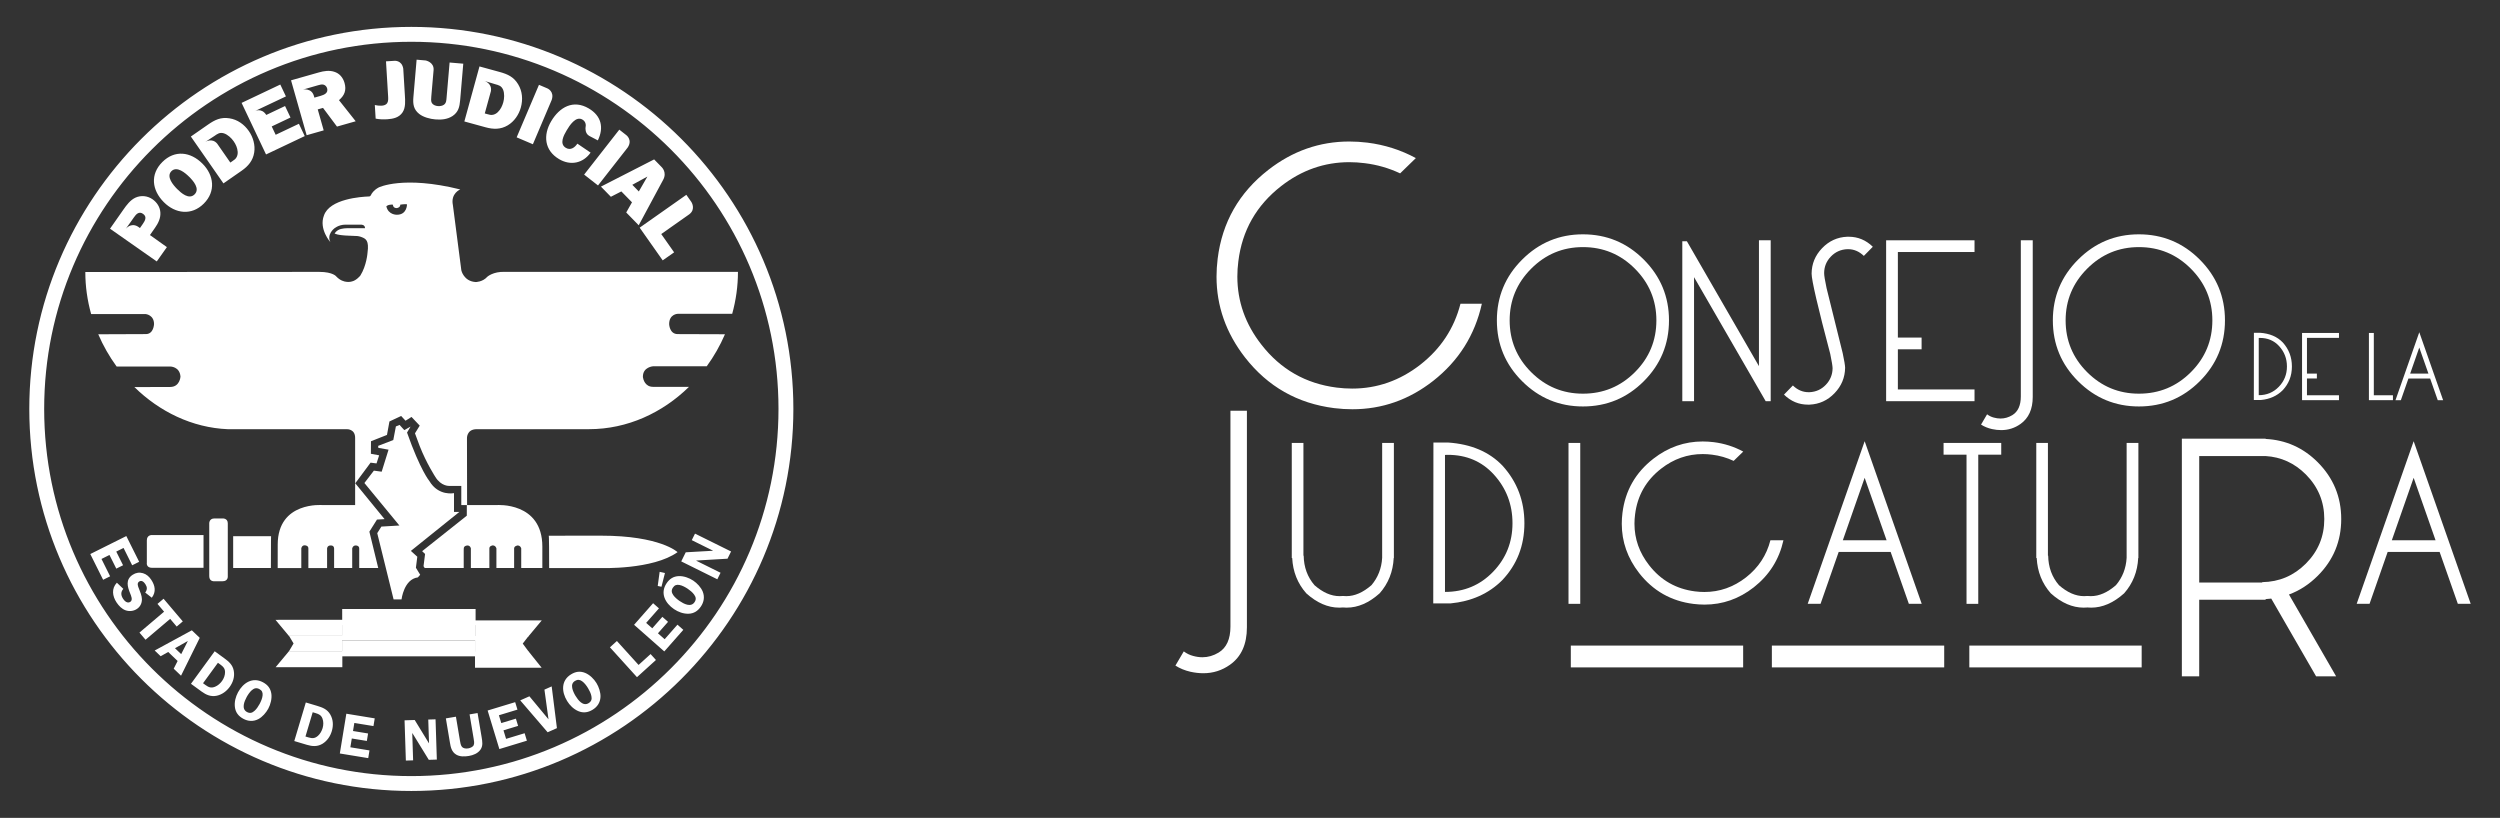
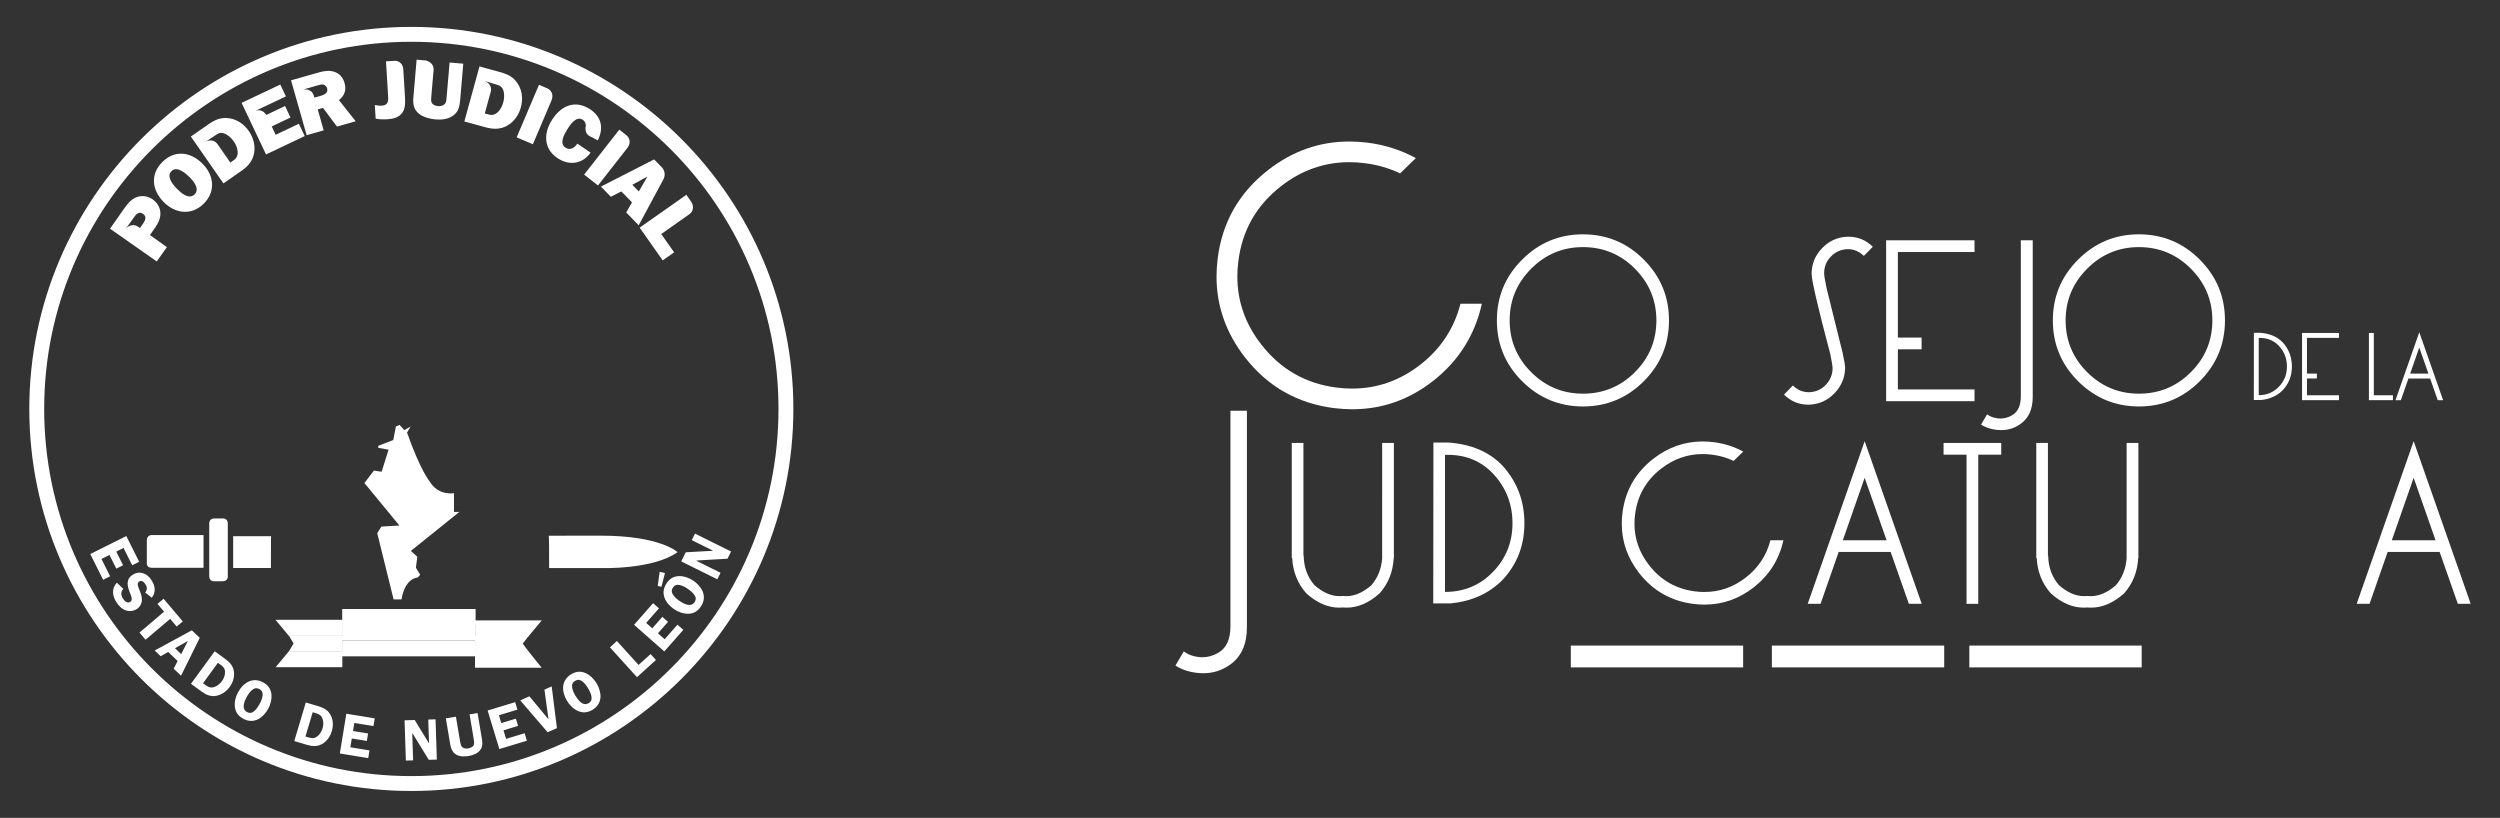
<svg xmlns="http://www.w3.org/2000/svg" version="1.1" id="Capa_1" x="0px" y="0px" viewBox="0 0 2048 670" style="enable-background:new 0 0 2048 670;" xml:space="preserve">
  <rect x="0" y="0" width="2048" height="670" fill="#333333" stroke="none" />
  <style type="text/css">
	.st0{fill:#FFFFFF;}
</style>
  <g>
    <g>
      <g>
-         <path class="st0" d="M325.15,175.92c0,0-7.04,0.29-8.65-6.88c0,0,1.19-1.64,5.35-1.4c0,0-0.08,2.84,3.17,2.84     c0,0,2.92-0.33,2.92-2.84c0,0,3.71-0.58,5.47-0.29C333.42,167.35,333.58,175.92,325.15,175.92 M309.84,465.28l-7.25-29.74     l6.23-9.9l6.23-0.37l-24.01-29.36l12.54-16.9l4.87,0.63l2.15-6.64l-6.77-1.26l0.08-10.27l13.1-5.18l2.02-11.02l9.6-4.5l3.59,3.89     l4.89-3.1l6.73,7.12l-3.89,6.29c1.71,4.84,3.85,10.4,3.85,10.4c5.55,14.2,12.85,25.34,12.85,25.34     c4.72,7.74,11.32,7.34,11.32,7.34h9.92v15.68h4.54l-0.04,8.74l-36.58,29.05l2.41,2.31l-1.27,10.01l0.97,1.49h31.95v-15.99     c0,0,0.05,2.31,0.05-0.04c0-2.36,2.97-2.45,2.97-2.45c2.44,0,2.84,2.4,2.84,2.4v16.04h15.16V449.2c0-2.06,2.71-2.41,2.71-2.41     c2.49,0,3.06,2.45,3.06,2.45v16.08h14.51v-16.03c0-2.06,2.84-2.45,2.84-2.45c2.44,0,2.98,2.4,2.98,2.4v16.04h17.3V447.8     c0-36.88-37.32-34.05-37.32-34.05h-24.33l-0.1-54.41c0,0-0.6-7.76,8.05-7.76h91.94c31.48,0,60.2-13.45,81.86-34.65l-29.39-0.03     c-6.67,0-8.07-6.2-8.34-7.94v-0.46c0-7.93,8.41-8.46,8.41-8.46v0.03h43.87c5.92-8.12,10.95-16.95,14.95-26.25l-38.72-0.13     c-6.78,0-7.01-8.16-7.01-8.16c0-8.29,7.01-8.45,7.01-8.45h44.64c3.07-11.06,4.72-22.67,4.72-34.38H413.46     c-9.46-0.33-14.22,3.99-14.22,3.99c-3.89,4.42-9.6,4.36-9.6,4.36c-9.83-0.63-11.71-9.59-11.71-9.59l-6.92-53.41     c-2.01-9.68,6.03-12.86,6.03-12.86c-46.96-11.64-66.86-1.6-66.86-1.6c-4.07,2.23-5.72,4.9-6.36,6.32     c-0.49,1.16-1.62,1.04-1.62,1.04c-6.08,0.21-32.28,1.89-36.85,15.68c-4.24,11.12,5.32,21.77,5.32,21.77     c-3.18-6.23,2.93-11.05,2.93-11.05s3.56-3.32,9.44-3.32h12.52c0,0,3.48-0.25,3.48,2.94h-14.18c0,0-5.27-0.16-7.96,1.59     c0,0-1.48,0.76-2.78,2.67c0,0,1.46,1.57,12.82,1.89l5.84,0.25c0,0,2.02,0.23,3.85,1.02c2.95,1.26,5.86,2.53,4.45,12.65     c0,0-0.69,10.45-5.92,18.77c0,0-3.23,3.99-6.86,4.75c0,0-6.7,2.32-12.73-3.99c0,0-2.65-3.84-14.06-3.84l-191.61,0.12     c0,11.76,1.66,23.34,4.77,34.45h44.78c0,0,6.74,0.66,6.74,8.2c0,0-0.22,8.19-6.74,8.19l-38.96,0.15     c4.02,9.36,9.09,18.23,15.05,26.41h43.91c0,0,7.83-0.04,8.4,8.28c0,0-0.44,8.48-8.47,8.48l-29.28,0.09     c20.48,20.03,47.24,33.32,76.67,34.51h97.58c0,0,6.58-0.19,6.58,7.06v55.1h-26.65c0,0-36.77-3.28-36.77,32.39l-0.02,19.2h19.34     v-16.16c0,0,0.37-2.49,2.77-2.49c0,0,3.02,0.04,3.02,2.49v16.11v0.04h15.33v-16.07c0,0,0.12-2.44,2.89-2.44     c0,0,2.74-0.3,2.86,2.44c0.13,2.73,0,0.04,0,0.04v15.99h14.83v-16.07c0,0,0.5-2.4,2.9-2.4c0,0,2.85-0.05,2.85,2.48v-0.04v16.03     L309.84,465.28z" />
-       </g>
+         </g>
      <g>
        <polygon class="st0" points="433.05,521 389.66,521 389.66,511.48 280.22,511.48 280.22,520.65 236.61,520.65 240.49,527.11      236.61,533.7 280.25,533.7 280.25,524.58 389.19,524.58 389.19,534.17 433.52,534.4 428.23,527.23    " />
      </g>
      <g>
        <polygon class="st0" points="225.68,507.77 236.61,520.88 280.27,520.88 280.27,512.06 389.36,512.06 389.36,521.32      432.88,521.32 443.82,508.22 389.61,508.22 389.61,498.89 280.32,498.89 280.33,507.72    " />
      </g>
      <g>
        <polygon class="st0" points="225.79,546.56 236.73,533.45 280.23,533.45 280.23,524.57 389.51,524.57 389.51,533.83      433.16,533.83 443.71,547 389.13,547 389.13,537.68 280.44,537.68 280.44,546.56    " />
      </g>
      <path class="st0" d="M396.88,66.29l8.55,2.62c3.15,0.87,5.29,1.32,6.72,4.61c1.22,3.02,0.99,7.2,0.16,10.22    c-0.83,3.02-2.19,5.9-4.49,8.1c-1.06,1.05-2.32,1.77-3.77,2.14c-1.96,0.45-3.11-0.01-4.95-0.51l-1.97-0.55l5.01-18.21    C403.27,68.21,396.88,66.29,396.88,66.29 M380.4,99.5l17.56,4.82c6.24,1.71,12.23,1.8,17.97-1.64c5.32-3.13,9.13-8.73,10.75-14.65    c1.77-6.44,1.3-13.21-2.21-18.98c-3.59-6.01-8.55-8.28-15.05-10.07l-16.63-4.56L380.4,99.5z M336.96,635.78    c-165.84,0-300.77-134.94-300.77-300.79c0-165.84,134.93-300.76,300.77-300.76c165.87,0,300.78,134.92,300.78,300.76    C637.74,500.84,502.83,635.78,336.96,635.78 M336.96,22.03C164.4,22.03,24,162.43,24,334.99c0,172.57,140.4,312.98,312.96,312.98    c172.59,0,312.97-140.41,312.97-312.98C649.93,162.43,509.55,22.03,336.96,22.03 M108.28,463.08l5.72-2.85l-10.52-21.09    l-29.52,14.73l10.52,21.1l5.73-2.86l-7.08-14.21l6.54-3.27l5.59,11.2l5.55-2.77l-5.58-11.19l5.98-2.99L108.28,463.08z     M124.36,489.66c3.66-4.85,2.74-9.89-0.45-14.7c-1.67-2.53-3.8-4.52-6.81-5.41c-2.95-0.87-5.85-0.39-8.42,1.31    c-6.02,3.98-4.27,9.75-2.03,15.31c0.75,1.92,2.38,5.34,0.1,6.86c-2.29,1.51-4.59-0.48-5.81-2.33c-1.89-2.84-2.26-5.61,0.09-8.31    l-5.29-5.03c-4.55,4.8-3.69,10.98-0.26,16.16c1.84,2.76,4.35,5.42,7.53,6.49c3.05,1.03,6.47,0.62,9.15-1.16    c2.73-1.8,4.11-4.68,4.1-7.91c0.01-2.78-1.42-6.15-2.43-8.71c-0.75-1.75-1.86-4.47,0.14-5.81c2.13-1.41,3.95,0.39,5.1,2.11    c1.62,2.45,1.68,4.54-0.12,6.89L124.36,489.66z M149.74,509.05L134,490.48l-4.99,4.23l5.41,6.39l-20.18,17.11l4.98,5.87    l20.18-17.11l5.35,6.31L149.74,509.05z M163.63,522.53l-6.47-6.18l-30.44,16.55l4.9,4.68l6.18-3.48l7.72,7.38l-3.22,6.31    l6.01,5.74L163.63,522.53z M143.35,531.03l10.55-5.96l-5.47,10.8L143.35,531.03z M175.88,533.51l-19.44,26.66l8.78,6.4    c3.77,2.75,7.6,4.36,12.37,3.37c4.32-0.96,7.93-3.63,10.55-7.19c2.8-3.86,4.25-8.46,3.36-13.27c-0.91-4.88-4.04-7.53-7.89-10.33    L175.88,533.51z M178.53,542.95l2.14,1.56c2.21,1.62,3.61,3.05,3.69,5.96c0.06,2.61-0.96,5.31-2.48,7.41    c-1.45,1.99-3.38,3.74-5.68,4.68c-3.13,1.28-5.17,0.57-7.78-1.33l-2.1-1.53L178.53,542.95z M199.33,588.84    c3.94,2.13,8.23,2.37,12.26,0.28c3.35-1.75,6.41-5.29,8.19-8.6c1.9-3.51,3.06-8.18,2.52-12.14c-0.62-4.43-2.98-7.35-6.83-9.43    c-8.59-4.63-16.33,0.49-20.49,8.18c-1.96,3.64-3.07,7.91-2.57,12.05C192.95,583.64,195.39,586.71,199.33,588.84 M212.47,564.5    c2.12,1.14,2.87,2.69,2.66,5.09c-0.21,2.41-1.34,5.02-2.48,7.14c-1.03,1.91-2.54,4.21-4.18,5.61c-1.93,1.75-3.81,2.2-6.14,0.95    c-4.79-2.58-2.2-8.68-0.24-12.32c0.98-1.82,2.59-4.18,4.2-5.56C208.24,563.74,210.15,563.24,212.47,564.5 M250.52,575.46    l-9.45,31.61l10.41,3.11c4.47,1.34,8.62,1.58,12.79-0.94c3.76-2.34,6.28-6.05,7.54-10.29c1.37-4.56,1.21-9.39-1.24-13.62    c-2.48-4.31-6.31-5.76-10.87-7.13L250.52,575.46z M256.16,583.47l2.54,0.76c2.63,0.79,4.42,1.68,5.46,4.4    c0.93,2.44,0.87,5.33,0.13,7.82c-0.71,2.35-1.94,4.64-3.79,6.3c-2.54,2.26-4.69,2.26-7.78,1.34l-2.49-0.74L256.16,583.47z     M305.95,594.8l1.03-6.32l-23.26-3.81l-5.33,32.58l23.26,3.81l1.03-6.32l-15.67-2.56l1.18-7.21l12.34,2.01l1-6.12l-12.34-2.02    l1.08-6.6L305.95,594.8z M356.8,589.26l-5.97,0.2l0.63,19.38h-0.1l-11.63-19.02l-8.32,0.27l1.07,32.98l5.95-0.19l-0.71-22.17    l0.19,0l13.36,21.75l6.59-0.21L356.8,589.26z M391.23,584.12l-6.55,1.1l3.31,19.69c0.28,1.71,0.81,3.96,0.02,5.61    c-0.73,1.44-2.88,2.29-4.4,2.55c-1.85,0.31-3.97,0.17-5.25-1.37c-0.98-1.2-1.3-3.38-1.55-4.9l-3.31-19.69l-8.25,1.39l3.3,19.68    c0.67,3.99,1.45,7.71,5.14,9.97c2.99,1.84,7.03,1.7,10.43,1.12c3.56-0.6,7.26-2.05,9.44-5.1c2.26-3.11,1.59-6.81,0.99-10.36    L391.23,584.12z M423.9,581.32l-1.87-6.12l-22.56,6.85l9.6,31.58l22.56-6.86l-1.86-6.12l-15.19,4.62l-2.13-6.99l11.98-3.64    l-1.81-5.93l-11.97,3.63l-1.95-6.4L423.9,581.32z M451.94,562.3l-5.94,2.64l3.33,24.31l-15.64-18.84l-7.52,3.33l22.45,26.13    l7.61-3.38L451.94,562.3z M485.5,581.4c3.82-2.33,6.2-5.92,6.42-10.45c0.17-3.77-1.34-8.2-3.3-11.4    c-2.08-3.41-5.53-6.77-9.23-8.29c-4.14-1.7-7.85-1.13-11.58,1.16c-8.33,5.09-7.81,14.35-3.25,21.82c2.16,3.53,5.29,6.64,9.13,8.3    C477.81,584.29,481.68,583.73,485.5,581.4 M471.08,557.79c2.06-1.25,3.78-1.12,5.75,0.26c1.97,1.38,3.66,3.69,4.91,5.74    c1.12,1.85,2.35,4.32,2.74,6.44c0.54,2.54-0.02,4.4-2.27,5.79c-4.65,2.83-8.6-2.47-10.76-5.99c-1.08-1.77-2.32-4.35-2.68-6.42    C468.3,561.07,468.83,559.16,471.08,557.79 M523.12,544.72l-17.76-19.61l-5.7,5.17l22.15,24.46l15.54-14.08l-4.39-4.85    L523.12,544.72z M539.82,498.37l-4.8-4.23l-15.58,17.69l24.75,21.82l15.59-17.69l-4.81-4.23l-10.49,11.91l-5.49-4.84l8.27-9.38    l-4.65-4.1l-8.27,9.38l-5.02-4.42L539.82,498.37z M574.19,496.84c2.5-3.71,3.17-7.96,1.5-12.17c-1.41-3.51-4.62-6.9-7.74-9.01    c-3.3-2.23-7.84-3.86-11.82-3.71c-4.47,0.17-7.61,2.23-10.06,5.85c-5.47,8.09-1.16,16.29,6.09,21.2    c3.42,2.32,7.56,3.85,11.74,3.78C568.38,502.67,571.68,500.55,574.19,496.84 M540.38,468.44l-1.57,11.59l3.07,0.63l2.85-11.25    L540.38,468.44z M551.28,481.34c1.34-1.99,2.96-2.58,5.33-2.14c2.37,0.44,4.86,1.84,6.86,3.18c1.79,1.21,3.92,2.95,5.16,4.72    c1.55,2.1,1.81,4.02,0.33,6.2c-3.04,4.51-8.85,1.33-12.27-0.99c-1.71-1.16-3.9-2.99-5.1-4.73    C550.1,485.48,549.79,483.53,551.28,481.34 M569.35,437.14l-2.65,5.35l17.37,8.6l-0.05,0.09l-22.26,1.26l-3.69,7.46l29.56,14.65    l2.65-5.34l-19.87-9.85l0.08-0.18l25.48-1.49l2.93-5.91L569.35,437.14z M168.09,116.32l7.48-4.88c2.69-1.87,4.4-3.22,7.84-2.21    c3.1,0.99,6.16,3.85,7.95,6.42c1.8,2.57,3.13,5.46,3.34,8.63c0.13,1.49-0.13,2.91-0.77,4.27c-0.91,1.79-2,2.38-3.56,3.47    l-1.68,1.16l-10.78-15.51C173.65,112.63,168.09,116.32,168.09,116.32 M183.04,150.24l14.94-10.39c5.32-3.7,9.21-8.23,10.25-14.85    c1-6.09-0.87-12.6-4.37-17.63c-3.81-5.48-9.32-9.46-15.99-10.46c-6.9-1.1-11.83,1.25-17.36,5.1l-14.16,9.84L183.04,150.24z     M136.72,202.44l-13.88-9.88l4.18-5.98c2.59-3.68,4.68-7.87,4.36-12.51c-0.29-4.45-2.78-8.27-6.4-10.81    c-4.13-2.89-9.41-3.44-14.03-1.34c-4.21,1.96-7.25,6.07-9.87,9.81l-10.95,15.63l38.29,26.82L136.72,202.44z M112.84,185.55    c-5.69-3.38-9.8,1.87-9.8,1.87l4.18-5.81l2.39-3.41c1.87-2.68,4.18-5.38,7.59-3c3.57,2.51,1.47,5.86-0.41,8.54l-2.14,3.07    l-1.74-1.22 M132.97,132.75c-10.08,10.07-8.58,23.03,1.28,32.91c9.39,9.4,22.69,11.15,32.71,1.13    c10.03-10.02,8.3-23.32-1.09-32.72C156,124.18,143.04,122.68,132.97,132.75 M140.43,140.22c4.49-4.47,11.42,1.5,14.65,4.73    c3.18,3.18,8.95,9.64,4.33,14.27c-4.63,4.62-11.08-1.16-14.26-4.35C141.92,151.64,135.95,144.7,140.43,140.22 M218.13,94.16    c-4-6.23-9.57-3.04-9.57-3.04l25.67-12.14l-4.61-9.73l-31.71,15.04l20.03,42.24l31.71-15.04l-4.79-10.09l-19.02,9.02l-3.24-6.84    l15.39-7.3l-4.47-9.42L218.13,94.16 M248.25,73.38l12.42-3.57c1.31-0.37,2.76-0.78,4.1-0.53c1.58,0.33,2.78,1.55,3.21,3.06    c1.1,3.86-2.37,5.35-5.39,6.21l-5.05,1.43l-0.43-1.54C255.16,71.95,248.25,73.38,248.25,73.38 M291.39,99.34l-13.7-17.29    c4.62-3.94,6.23-8.22,4.55-14.12c-1.24-4.39-4.15-7.89-8.56-9.18c-3.97-1.28-8.45-0.58-12.38,0.55l-22.88,6.5l12.79,44.97    l13.96-3.97l-4.88-17.18l4.33-1.23l11.44,15.31L291.39,99.34z M355.21,57.26c0.37-6.44-6.51-7.73-6.51-7.73l-7.41-0.64    l-2.64,30.69c-0.48,5.56,0.09,10.06,4.77,13.75c3.4,2.69,8.88,4.12,13.16,4.48c4.89,0.42,9.85,0.03,14.13-2.76    c4.79-3.21,5.78-7.5,6.24-12.94l2.56-29.94l-11.2-0.96l-2.45,28.52c-0.19,2.18-0.19,4.64-2.16,6.04    c-1.31,0.98-3.39,1.28-5.03,1.14c-1.83-0.16-3.95-0.95-4.91-2.54c-0.83-1.51-0.57-3.61-0.45-5.17L355.21,57.26 M451.97,81.82    c2.37-7.09-3.67-9.46-3.67-9.46l-6.78-2.88l-18.28,43.03l13.3,5.65L451.97,81.82 M479.65,104.71c0,0-0.56,4.77,3.24,6.71    l6.86,3.59c5.11-10.51,2.85-20.08-7.41-26.16c-12.67-7.49-23.92-1.17-30.8,10.44c-6.77,11.44-5.6,23.93,6.48,31.08    c9.26,5.48,19.55,3.49,25.79-5.33l-10.83-7.36c-2.16,3.24-5.61,5.72-9.41,3.46c-5.58-3.3-1.75-10.3,0.65-14.35    c2.25-3.81,7.45-12.06,12.9-8.83C479.76,99.53,480.23,102.15,479.65,104.71 M542,136.86l-6.13-6.28l-43.58,22.29l8.14,8.33    l8.58-4.39l8.72,8.92l-4.72,8.33l10.23,10.48l20.05-37.3C546.62,141.08,542,136.86,542,136.86 M517.99,151.39l12.36-6.75    l-7.03,12.21L517.99,151.39z M564.68,175.54c5.57-4.23,1.68-10.1,1.68-10.1l-4.11-5.85l-38.23,26.91l18.86,26.8l9.36-6.58    l-10.55-14.99L564.68,175.54 M322.43,491.03h6.51c0,0,1.88-16.54,13.4-18.04l1.88-2.13l-3.51-5.77l1.14-9.02l-5.26-4.77    l39.72-31.93h-4.39v-15.41c0,0-12.65,2.76-20.18-9.89c0,0-7.39-8.76-18.29-39.71l2.89-4.89l-5.14,2.88l-3.88-4.26l-3.01,1.25    l-2.13,11.15l-12.39,4.76l0.13,1.63l8.38,1.5l-5.63,18.04l-6.38-0.88l-7.77,10.14l28.67,34.82l-14.77,0.88l-3.38,5.39    L322.43,491.03z M555.06,452.32c0,0-14.02-13.5-62.74-13.5l-42.83,0.04c0,0,0.37-4.33,0.37,26.49h42.46    C492.31,465.35,534.78,466.84,555.06,452.32 M191.01,465.29h30.91c0-25.02,0.14-26.02,0.14-26.02h-31.05V465.29z M171.41,471.96    c0,4.7,4.23,4.2,4.23,4.2h6.7c4.76,0,4.26-4.23,4.26-4.23v-43.21c0-4.29-4.22-4.01-4.22-4.01h-6.74c-4.32,0-4.23,3.97-4.23,3.97    V471.96z M124.65,438.3c0,0-4.36-0.33-4.36,4.36v18.28c0,0-0.82,4.23,4.36,4.23h42.08V438.3H124.65z M514.21,120.84    c4.13-6.23-1.09-10.09-1.09-10.09l-5.79-4.54l-28.81,36.82l11.37,8.9L514.21,120.84 M330.35,56.23c-1.21-7.17-7.35-6.4-7.35-6.4    l-6.79,0.42l1.73,28.57c0.11,1.84,0.26,4.21-0.81,5.78c-0.94,1.36-2.89,1.89-4.45,1.98c-1.9,0.11-3.83-0.11-5.63-0.54l0.68,11.15    c3.18,0.63,6.38,0.71,9.58,0.51c4.83-0.3,9.67-1.41,12.48-5.68c2.63-3.98,2.15-9.49,1.88-14.04L330.35,56.23" />
    </g>
    <g>
      <g>
        <path class="st0" d="M1213.94,248.8c-5.72,25.77-19.03,46.86-39.92,63.25c-19.8,15.48-41.86,23.21-66.15,23.21     c-4.87,0-9.83-0.3-14.86-0.92c-30.09-3.79-54.47-17.64-73.11-41.55c-15.55-20.03-23.32-42.09-23.32-66.15     c0-4.8,0.31-9.71,0.93-14.74c3.71-29.86,17.56-54.12,41.55-72.77c19.88-15.47,41.97-23.2,66.26-23.2c4.88,0,9.83,0.3,14.86,0.92     c14.16,1.78,27.39,6,39.69,12.65l-12.88,12.53c-9.21-4.34-18.88-7.12-29.02-8.36c-4.26-0.54-8.44-0.82-12.53-0.82     c-20.51,0-39.15,6.54-55.94,19.62c-20.27,15.78-31.95,36.32-35.05,61.63c-0.54,4.18-0.81,8.32-0.81,12.42     c0,20.43,6.58,39.03,19.73,55.82c15.71,20.2,36.25,31.92,61.63,35.17c4.25,0.54,8.48,0.81,12.65,0.81     c20.51,0,39.15-6.54,55.94-19.62c16.71-13.07,27.66-29.71,32.84-49.9H1213.94z" />
        <path class="st0" d="M1346.59,212.65c13.76,13.78,20.65,30.39,20.65,49.81c0,19.47-6.89,36.09-20.65,49.86     c-13.76,13.76-30.38,20.65-49.85,20.65c-19.37,0-35.97-6.89-49.78-20.65c-13.82-13.76-20.72-30.38-20.72-49.86     c0-19.41,6.91-36.03,20.72-49.81c13.81-13.8,30.41-20.69,49.78-20.69C1316.21,191.97,1332.83,198.86,1346.59,212.65      M1296.74,202.43c-16.5,0-30.63,5.89-42.39,17.68c-11.76,11.78-17.64,25.91-17.64,42.35c0,16.55,5.88,30.69,17.64,42.43     c11.76,11.74,25.89,17.61,42.39,17.61c16.64,0,30.83-5.87,42.57-17.61c11.73-11.74,17.6-25.88,17.6-42.43     c0-16.45-5.87-30.57-17.6-42.35C1327.57,208.33,1313.38,202.43,1296.74,202.43" />
-         <polygon class="st0" points="1446.45,328.66 1387.76,227.04 1387.76,328.66 1378.14,328.66 1378.14,197.62 1381.89,197.62      1440.93,299.94 1440.93,196.85 1450.55,196.85 1450.55,328.66    " />
        <path class="st0" d="M1526.86,209.64c-3.82-3.67-8.11-5.51-12.87-5.51h-0.71c-5.33,0.23-9.81,2.26-13.47,6.08     c-3.65,3.82-5.47,8.34-5.47,13.58c0,1.94,0.66,6.01,1.98,12.23l13.22,53.32c1.27,5.99,1.93,9.95,1.98,11.88     c-0.1,8.01-2.98,14.98-8.67,20.89c-5.68,5.92-12.53,9.04-20.54,9.37h-1.28c-7.45,0-13.98-2.74-19.59-8.21l7.28-7.49     c3.77,3.67,8.06,5.51,12.87,5.51h0.71c5.32-0.23,9.8-2.26,13.43-6.08c3.63-3.82,5.47-8.34,5.52-13.58     c-0.04-1.84-0.69-5.73-1.91-11.67c-10.18-38.46-15.27-60.39-15.27-65.76c0.04-8.01,2.91-14.98,8.59-20.89     c5.68-5.91,12.53-9.04,20.55-9.37h1.27c7.49,0,14.07,2.73,19.73,8.21L1526.86,209.64z" />
        <polygon class="st0" points="1617.53,196.85 1617.53,206.45 1554.73,206.45 1554.73,276.54 1574.17,276.54 1574.17,286.15      1554.73,286.15 1554.73,319.03 1617.53,319.03 1617.53,328.65 1545.12,328.65 1545.12,196.85    " />
        <path class="st0" d="M1627.81,339.4c1.7,1.27,3.53,2.17,5.52,2.68c1.88,0.52,3.72,0.78,5.51,0.78c3.34,0,6.55-0.92,9.62-2.76     c4.67-2.82,7-7.97,7-15.41V196.85h9.76v128.27c0,10.09-3.35,17.49-10.04,22.2c-4.71,3.35-9.97,5.02-15.77,5.02     c-2.45,0-4.97-0.27-7.56-0.84c-3.35-0.76-6.34-1.98-8.98-3.68L1627.81,339.4z" />
        <path class="st0" d="M1802.04,212.65c13.77,13.78,20.65,30.39,20.65,49.81c0,19.47-6.89,36.09-20.65,49.86     c-13.77,13.76-30.39,20.65-49.86,20.65c-19.37,0-35.96-6.89-49.78-20.65c-13.81-13.76-20.71-30.38-20.71-49.86     c0-19.41,6.9-36.03,20.71-49.81c13.82-13.8,30.41-20.69,49.78-20.69C1771.65,191.97,1788.27,198.86,1802.04,212.65      M1752.19,202.43c-16.5,0-30.63,5.89-42.39,17.68c-11.76,11.78-17.64,25.91-17.64,42.35c0,16.55,5.88,30.69,17.64,42.43     c11.76,11.74,25.89,17.61,42.39,17.61c16.65,0,30.83-5.87,42.57-17.61c11.74-11.74,17.61-25.88,17.61-42.43     c0-16.45-5.87-30.57-17.61-42.35C1783.01,208.33,1768.83,202.43,1752.19,202.43" />
        <path class="st0" d="M969.75,533.61c2.35,1.76,4.89,3,7.63,3.72c2.61,0.72,5.15,1.09,7.62,1.09c4.63,0,9.06-1.28,13.3-3.83     c6.45-3.91,9.68-11.01,9.68-21.32V336.49h13.49v177.38c0,13.95-4.63,24.18-13.88,30.7c-6.52,4.63-13.79,6.94-21.81,6.94     c-3.39,0-6.88-0.4-10.46-1.18c-4.62-1.04-8.77-2.75-12.42-5.08L969.75,533.61z" />
        <path class="st0" d="M1132.25,362.85h9.62v94.26h-0.14c-0.57,11.22-4.41,20.87-11.52,28.93c-8.72,7.82-17.73,11.74-27.02,11.74     c-0.99,0-2-0.05-3.04-0.14c-1.04,0.09-2.05,0.14-3.04,0.14c-9.33,0-18.34-3.92-27.01-11.74c-7.12-8.06-10.96-17.71-11.53-28.93     h-0.35v-94.26h9.55v92.35h0.21c0.14,9.43,3.09,17.49,8.84,24.18c6.84,5.99,13.67,8.98,20.51,8.98c0.94,0,1.89-0.04,2.83-0.13     c0.94,0.09,1.88,0.13,2.83,0.13c6.78,0,13.62-2.99,20.51-8.98c5.32-6.27,8.25-13.72,8.77-22.35V362.85z" />
        <path class="st0" d="M1174.12,494.31l0.14-131.8h11.88c18.95,1.27,33.87,7.61,44.76,19.02c11.93,13.15,17.89,28.85,17.89,47.1     c0,18.34-6.06,33.89-18.17,46.67c-11.03,11.02-25.17,17.36-42.43,19.02H1174.12z M1183.73,372.68v112.22     c15.65,0,28.78-5.49,39.39-16.48c10.6-10.98,15.91-24.25,15.91-39.81c0-15.46-5.14-28.8-15.41-40.03     c-9.81-10.65-22.32-15.98-37.55-15.98C1185.31,372.6,1184.54,372.64,1183.73,372.68" />
-         <rect x="1284.92" y="362.85" class="st0" width="9.62" height="131.81" />
        <path class="st0" d="M1460.99,442.61c-3.49,15.7-11.6,28.55-24.32,38.54c-12.07,9.43-25.5,14.14-40.3,14.14     c-2.97,0-5.99-0.2-9.05-0.57c-18.34-2.3-33.19-10.75-44.55-25.3c-9.48-12.21-14.21-25.65-14.21-40.31c0-2.93,0.19-5.92,0.57-8.99     c2.26-18.19,10.7-32.98,25.31-44.33c12.12-9.43,25.57-14.14,40.38-14.14c2.97,0,5.99,0.2,9.05,0.56     c8.63,1.09,16.69,3.65,24.19,7.72l-7.85,7.63c-5.61-2.64-11.5-4.33-17.68-5.09c-2.59-0.33-5.14-0.5-7.64-0.5     c-12.49,0-23.85,3.99-34.08,11.95c-12.35,9.61-19.47,22.13-21.35,37.55c-0.33,2.54-0.5,5.06-0.5,7.56     c0,12.44,4.01,23.78,12.02,34.01c9.57,12.3,22.08,19.44,37.55,21.42c2.59,0.33,5.16,0.5,7.7,0.5c12.5,0,23.85-3.99,34.09-11.95     c10.18-7.97,16.85-18.1,20.01-30.41H1460.99z" />
        <path class="st0" d="M1506.25,452.16l-14.85,42.5h-10.53l46.67-133.22l46.74,133.22h-10.54l-14.92-42.5H1506.25z M1545.5,442.61     l-17.97-51.19l-17.89,51.19H1545.5z" />
        <polygon class="st0" points="1620.59,372.47 1620.59,494.67 1610.98,494.67 1610.98,372.47 1592.17,372.47 1592.17,362.85      1639.41,362.85 1639.41,372.47    " />
        <path class="st0" d="M1742.15,362.85h9.62v94.26h-0.15c-0.57,11.22-4.41,20.87-11.52,28.93c-8.72,7.82-17.73,11.74-27.01,11.74     c-0.99,0-2.01-0.05-3.04-0.14c-1.04,0.09-2.05,0.14-3.04,0.14c-9.33,0-18.34-3.92-27.01-11.74     c-7.12-8.06-10.96-17.71-11.53-28.93h-0.35v-94.26h9.54v92.35h0.21c0.14,9.43,3.09,17.49,8.84,24.18     c6.83,5.99,13.66,8.98,20.5,8.98c0.94,0,1.89-0.04,2.83-0.13c0.94,0.09,1.89,0.13,2.83,0.13c6.79,0,13.62-2.99,20.51-8.98     c5.32-6.27,8.25-13.72,8.76-22.35V362.85z" />
-         <path class="st0" d="M1860.61,490.36c-1.53,0.21-3.06,0.35-4.6,0.42v0.53h-54.42v62.76h-14.21v-194.7h68.62v0.21     c16.57,0.84,30.81,7.2,42.72,19.12c12.81,12.89,19.21,28.38,19.21,46.49c0,18.17-6.4,33.67-19.21,46.48     c-7.04,7.03-14.91,12.15-23.6,15.35l38.64,67.05h-16.4L1860.61,490.36z M1853.19,477.21v-0.32c13.93-0.2,25.83-5.25,35.72-15.14     c10.1-10.09,15.15-22.28,15.15-36.55c0-14.21-5.05-26.4-15.15-36.57c-9.26-9.26-20.26-14.27-33-15.04h-54.31v103.62H1853.19z" />
        <path class="st0" d="M1955.97,452.16l-14.84,42.5h-10.54l46.68-133.22L2024,494.66h-10.54l-14.92-42.5H1955.97z M1995.22,442.61     l-17.96-51.19l-17.89,51.19H1995.22z" />
        <path class="st0" d="M1846.34,327.67l0.06-55.06h4.96c7.92,0.53,14.15,3.18,18.7,7.94c4.98,5.5,7.47,12.06,7.47,19.68     c0,7.66-2.53,14.15-7.59,19.49c-4.61,4.61-10.52,7.26-17.72,7.95H1846.34z M1850.36,276.86v46.87c6.54,0,12.02-2.29,16.45-6.88     c4.43-4.59,6.65-10.14,6.65-16.63c0-6.46-2.15-12.03-6.44-16.72c-4.09-4.45-9.32-6.67-15.68-6.67     C1851.02,276.84,1850.69,276.84,1850.36,276.86" />
        <polygon class="st0" points="1916.09,272.76 1916.09,276.78 1889.86,276.78 1889.86,306.05 1897.98,306.05 1897.98,310.05      1889.86,310.05 1889.86,323.8 1916.09,323.8 1916.09,327.81 1885.84,327.81 1885.84,272.76    " />
        <polygon class="st0" points="1944.63,323.8 1960.29,323.8 1960.29,327.81 1940.61,327.81 1940.61,272.76 1944.63,272.76    " />
        <path class="st0" d="M1972.99,310.07l-6.2,17.75h-4.4l19.49-55.65l19.52,55.65h-4.4l-6.23-17.75H1972.99z M1989.38,306.08     l-7.51-21.38l-7.47,21.38H1989.38z" />
      </g>
      <rect x="1613.27" y="528.86" class="st0" width="141.18" height="17.87" />
      <rect x="1451.51" y="528.86" class="st0" width="141.18" height="17.87" />
      <rect x="1286.81" y="528.86" class="st0" width="141.18" height="17.87" />
    </g>
  </g>
</svg>